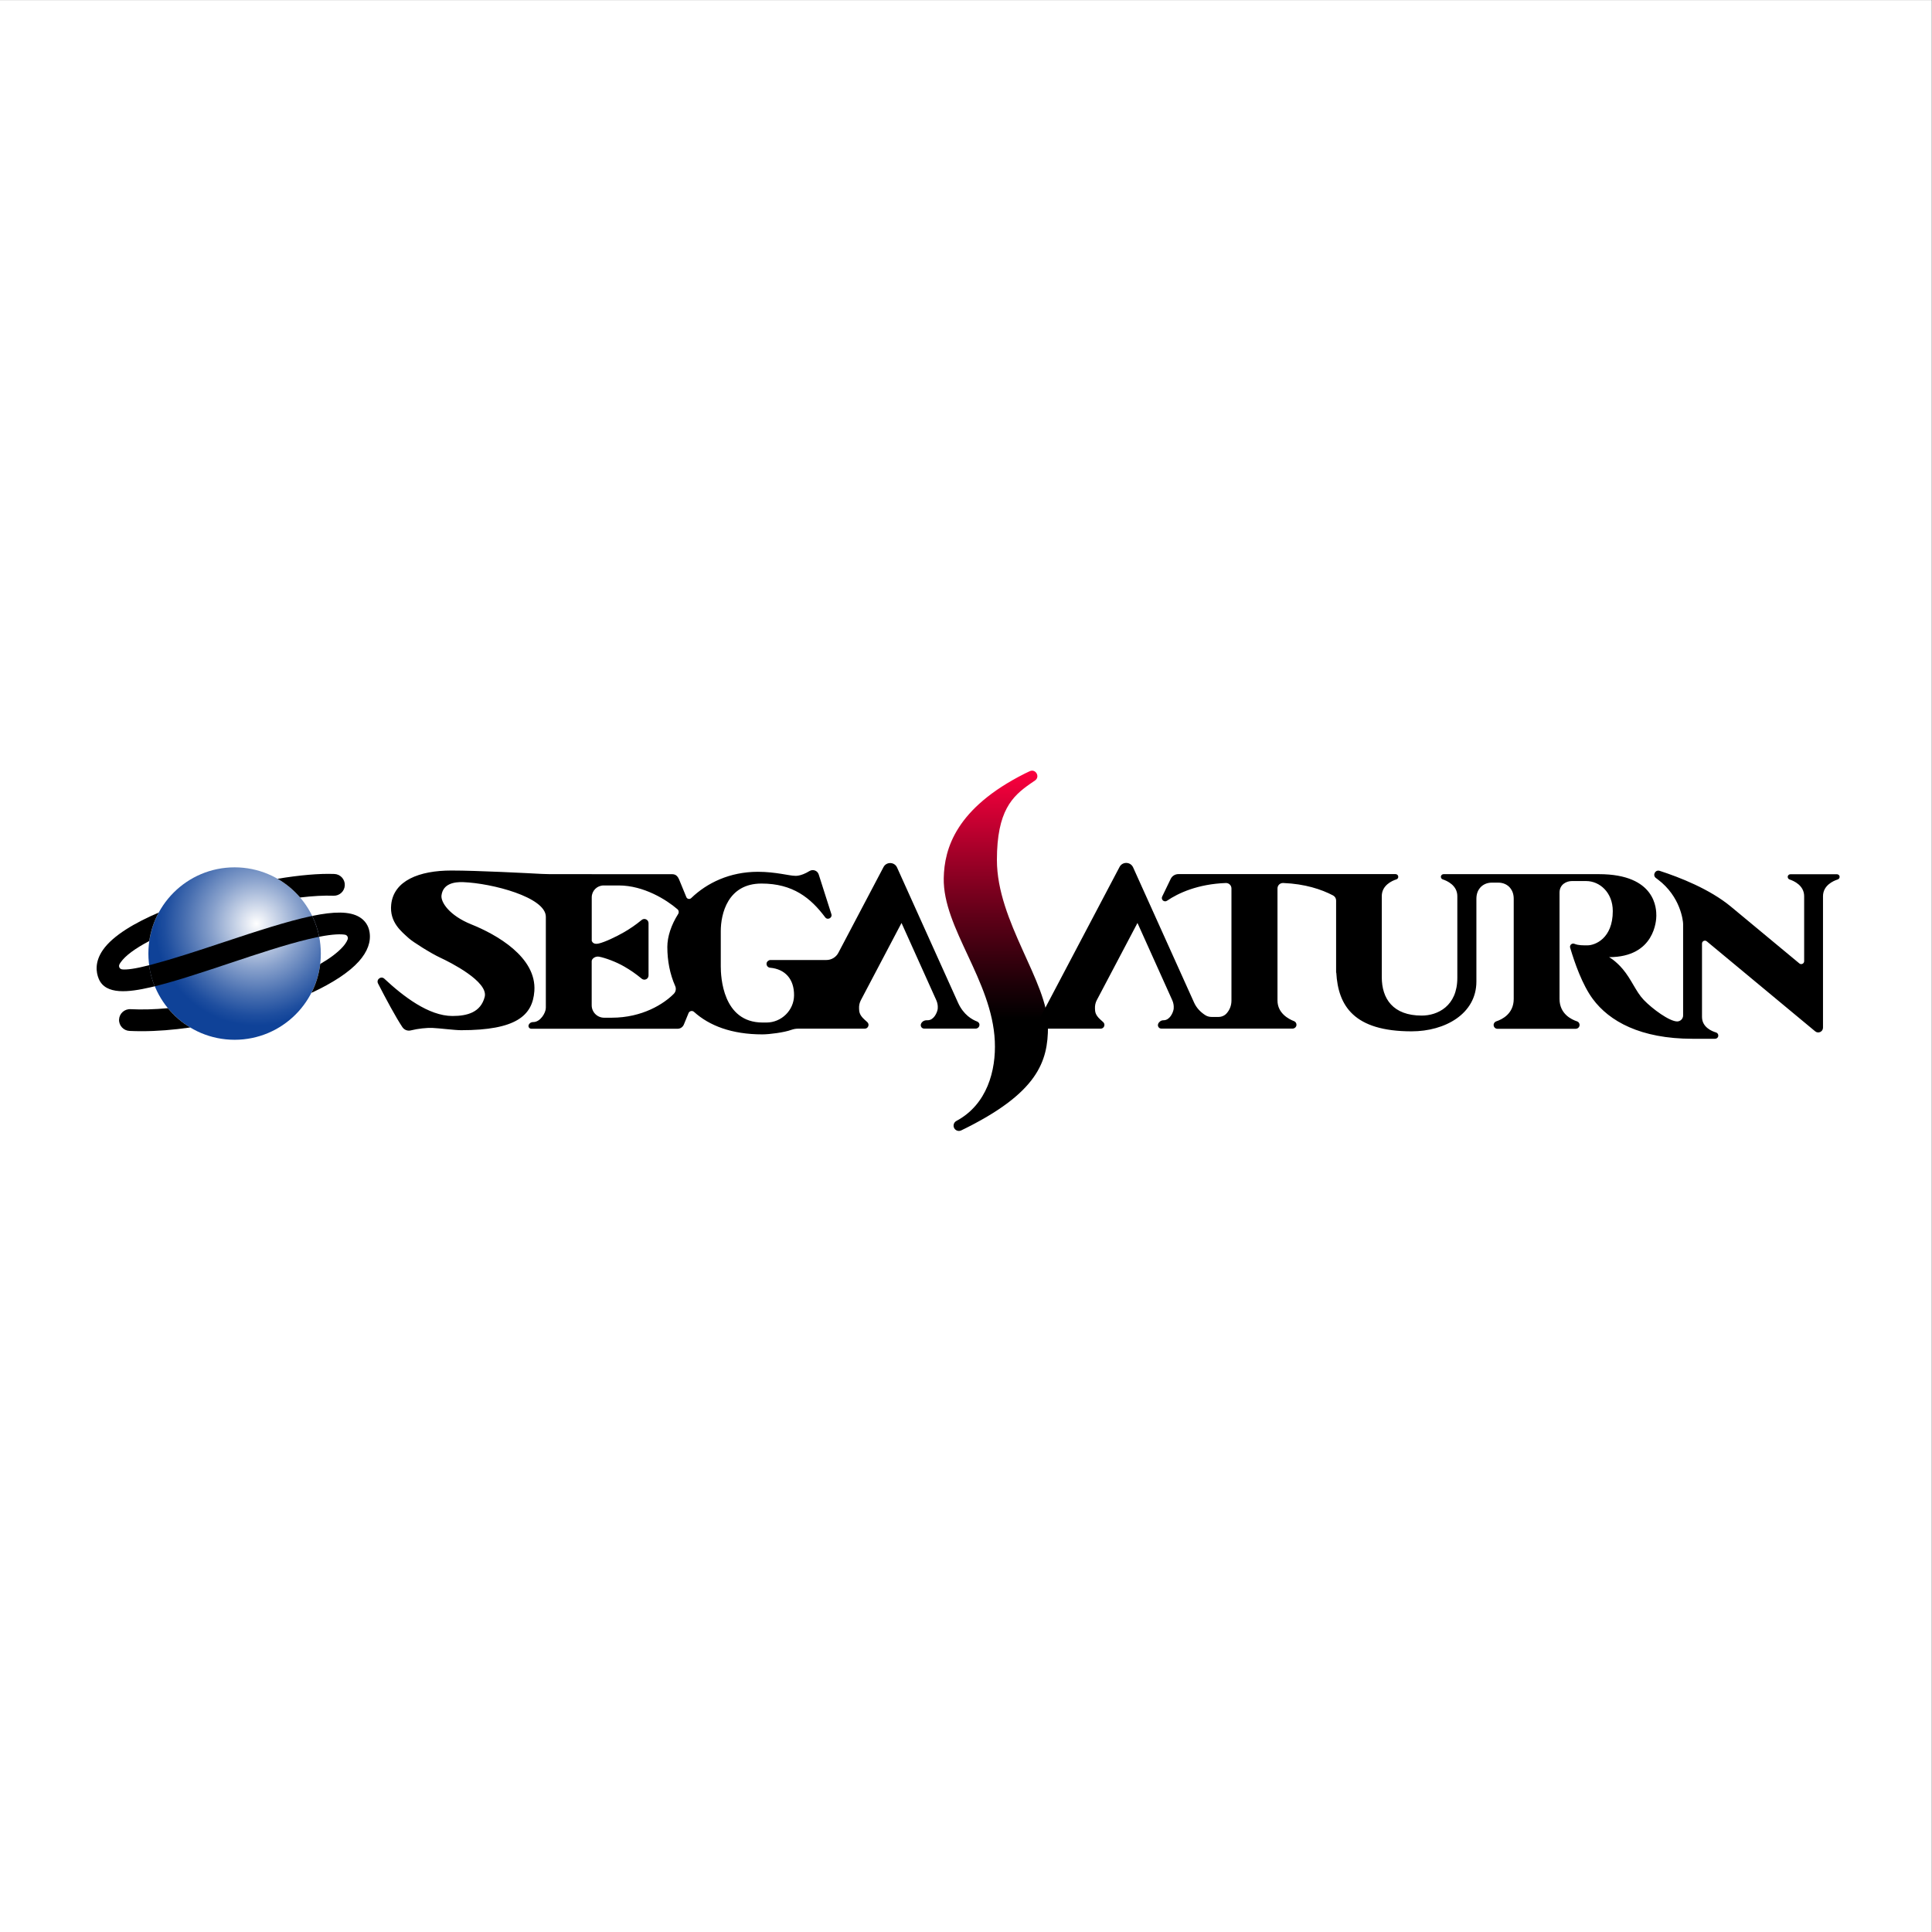
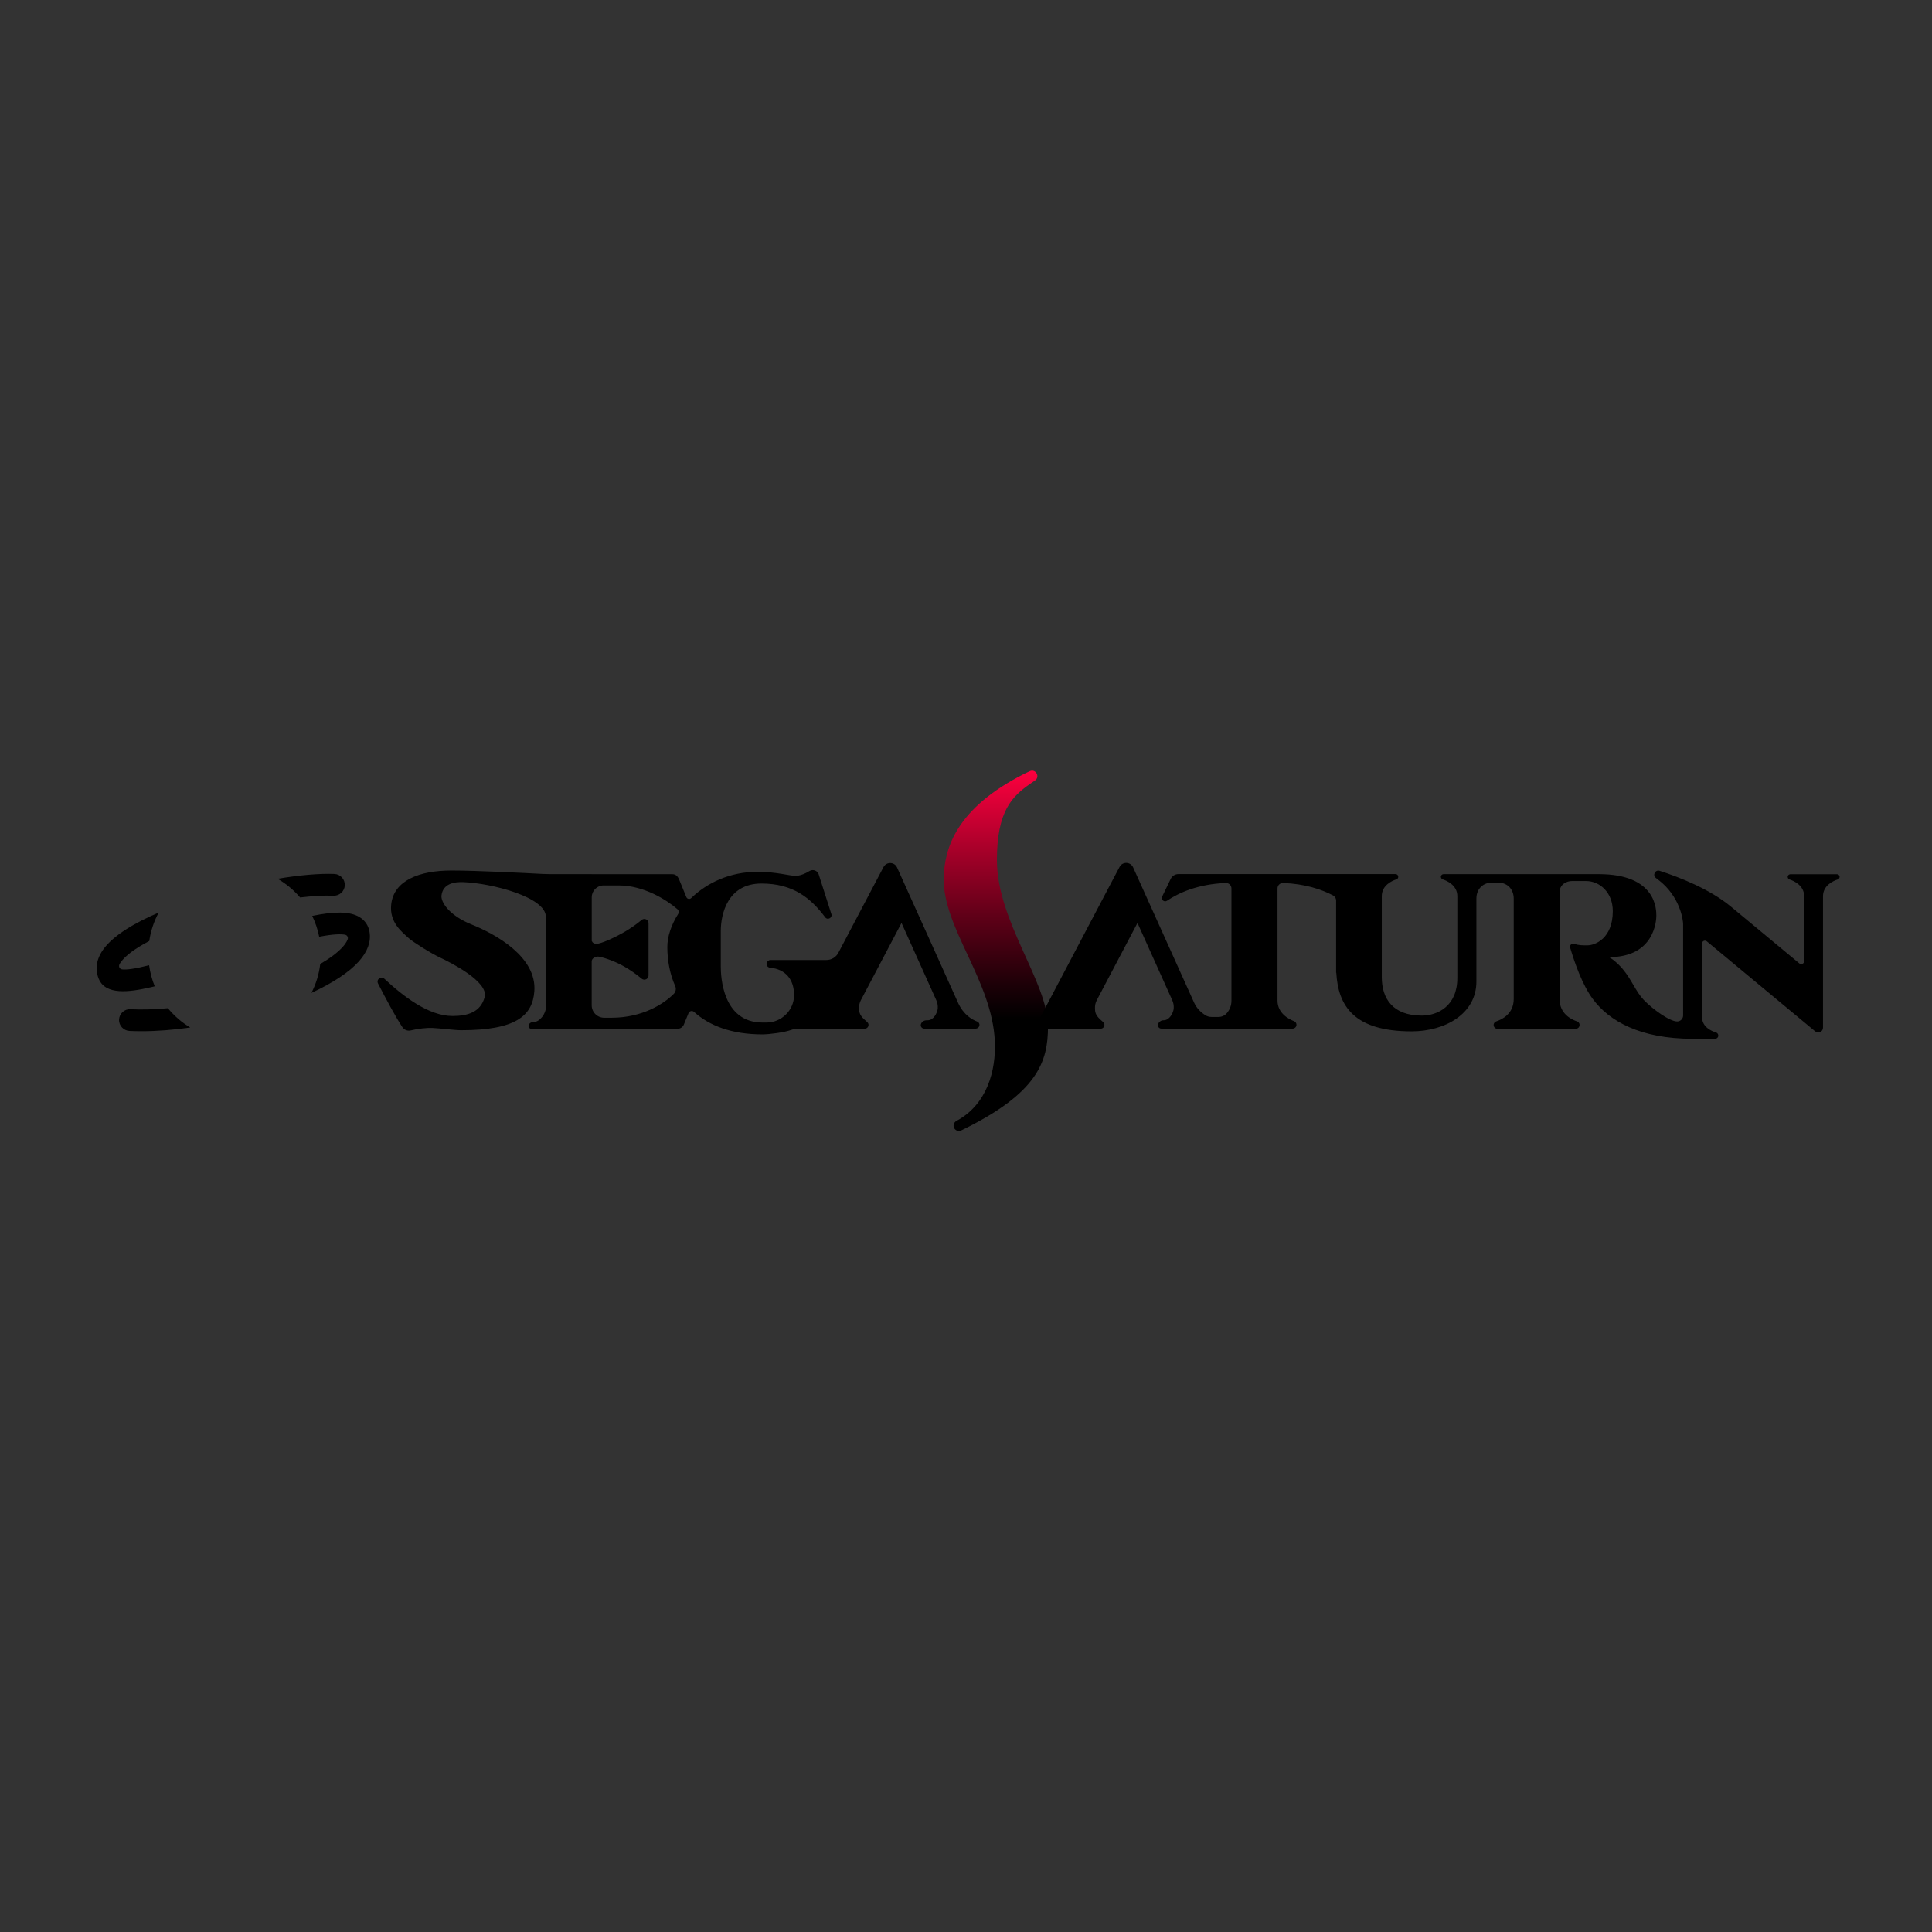
<svg xmlns="http://www.w3.org/2000/svg" width="100%" height="100%" viewBox="0 0 600 600" version="1.1" xml:space="preserve" style="fill-rule:evenodd;clip-rule:evenodd;stroke-linejoin:round;stroke-miterlimit:2;">
  <rect x="0" y="0" width="600" height="600" fill="#333333" stroke="none" />
  <g transform="matrix(1,0,0,1,-50,200)">
    <g transform="matrix(4.183,0,0,6.526,-976.374,-758.857)">
      <g id="Layer_1">
        <g>
-           <rect x="245.359" y="85.639" width="143.433" height="91.944" style="fill:white;" />
-         </g>
+           </g>
      </g>
    </g>
    <g transform="matrix(0.141,0,0,0.141,80.01,39.328)">
      <g>
        <g>
          <g>
            <g>
              <path d="M2044.6,6.3C2047.6,4.8 2051.1,3.1 2055.1,1.3C2068.3,-4.9 2078.8,13.6 2066.7,21.8C2062.5,24.7 2058.7,27.3 2055.6,29.4C2016.8,56.6 1982.9,88.6 1982.9,196.8C1982.9,332.7 2095.4,465.2 2095.4,563.7C2095.4,640.1 2073.8,710.2 1904.3,792.4C1898.7,795.1 1892.1,793 1889,787.7C1885.7,782 1887.9,774.7 1893.6,771.6C1961.3,735.4 1981.2,660.4 1978.3,596C1972.3,462 1863.8,346.8 1865.8,236.9C1867,171.3 1893,82.6 2044.6,6.3Z" style="fill:url(#_Linear1);fill-rule:nonzero;" />
              <path d="M1938.7,552.3C1929.1,548.7 1909.6,538.4 1897.3,511.2L1763,213.4C1757.3,200.7 1739.5,200.2 1733.1,212.5L1633.7,401.2C1628.6,411 1618.4,417.1 1607.4,417.1L1484.2,417.1C1480.2,417.1 1476.2,420.3 1475.6,424.2C1474.8,429.3 1478.5,433.7 1483.4,434.1C1516.5,437.1 1536.4,459.2 1536.1,494.9C1535.9,527.8 1508.4,554.8 1475.4,554.8L1466.8,554.8C1378.5,554.8 1374.7,453.4 1374.7,431.2L1374.7,353.6C1374.7,315.5 1390,248.7 1464.4,248.7C1533.9,248.7 1572.9,280.7 1604.7,323.1C1609.9,330.1 1621,324.3 1618.3,316L1590.4,228.6C1587.7,220.2 1577.8,216.5 1570.2,221.1C1549.7,233.7 1537.7,231.6 1537.7,231.6C1527.6,231.9 1495.5,222.8 1456.5,222.8C1394.3,222.8 1344,247.5 1309.6,280.7C1306.2,284 1300.5,282.9 1298.8,278.4L1283.4,240.9C1280.2,233.1 1276.1,228.1 1267.7,228.1L1090.5,228.1L1090.5,228L998.3,228C992.4,228 986.7,227.8 980.8,227.5C949.2,225.8 838.2,220 781.4,220C710.2,220 654.4,242.3 648.8,294.8C644.6,334.3 672,354.9 687.7,369.3C696.2,377.1 736.2,402.4 756.7,411.9C778.1,421.8 863.5,464.6 854.7,498.5C845.9,532.1 817,540.4 783.7,540.4C731.4,540.4 675.3,497.1 633.7,458.3C626.5,451.5 615.3,459.9 619.8,468.8C637,502.4 659,543.3 673.4,564.9C677.5,571 684.9,574 692.1,572.1C707.6,568.2 727.7,566.1 739.9,566.7C755.6,567.4 788.5,571.7 802.9,571.7C922.7,571.7 960.2,540.2 964.1,485.6C969.5,410.5 879.8,360.5 825.2,338.6C776.4,318.9 757.5,289.3 759.6,274.6C763,249.1 787.3,244.8 807.6,245.6C870.6,248 989.4,278.7 989.4,321.9L989.4,522.4C989.4,533.6 977.2,553.8 961.7,553.8L961.4,553.8C958.6,553.8 955.8,554.8 953.8,556.8C948.4,562.2 952.2,568.5 957.3,568.5L1279.6,568.5C1285.7,568.5 1291,564.9 1293.4,559.2L1303.7,534.1C1305.7,529.3 1311.8,527.8 1315.7,531.3C1349.4,561.8 1398.8,580.9 1466.3,580.9C1482,580.9 1514.7,576.6 1529.9,571C1534.7,569.3 1539.9,568.3 1545,568.3L1691.9,568.3C1699.4,568.3 1703,558.9 1697.4,553.9C1694.9,551.7 1692.7,549.7 1691.1,548.2C1679.1,537.3 1679.6,529.9 1679.3,523.6C1679,517.4 1680.3,511.3 1683.2,505.7L1772.8,335.5L1849.3,505.4C1851.9,511.1 1853.1,517.3 1852.6,523.5C1852.5,524.3 1852.5,525 1852.4,525.6C1851,533.6 1843.8,549.8 1830.3,549.8L1828.1,549.8C1824.8,549.8 1821.5,550.9 1819,553.1C1811.5,559.8 1816.1,568.2 1822.7,568.2L1936,568.2C1941.2,568.2 1945.4,563.5 1944.3,558.1C1943.8,555.7 1941.6,553.3 1938.7,552.3ZM1280.8,315.8C1265.4,340.1 1257,365.8 1257,388.4C1257,418.5 1262.6,448 1274.3,474.4C1276.9,480.2 1275.7,487 1271.3,491.5C1249.6,513.5 1202.2,544.2 1134.4,544.2L1117.8,544.2C1102.7,544.2 1090.4,532 1090.4,516.8L1090.4,419.6C1090.4,414.5 1098.1,408.1 1106.8,409.8C1120.1,412.4 1143.4,420.7 1162.1,431.5C1175.2,439.1 1187,447 1200.6,458.3C1206.6,463.2 1215.6,458.9 1215.6,451.2L1215.6,335.9C1215.6,328.2 1206.5,323.9 1200.6,328.8C1187,340 1175.2,347.9 1162.1,355.6C1143.5,366.3 1119.4,377.6 1106.2,380.7C1096,383.1 1092.4,379.1 1090.5,375.2L1090.5,279C1090.5,264.6 1102.2,252.9 1116.6,252.9L1150.1,252.9C1205,252.9 1255.1,284.4 1279.2,305.2C1282.3,307.7 1283,312.4 1280.8,315.8Z" style="fill-rule:nonzero;" />
              <path d="M3838.7,232.1C3837.9,229.7 3835.5,228.2 3832.9,228.2L3730.8,228.2C3728.2,228.2 3725.9,229.7 3725,232.1C3723.9,235.4 3725.7,238.7 3728.7,239.7C3738.2,242.8 3760.9,252.8 3760.9,276.6L3760.9,419.7C3760.9,425.2 3754.5,428.1 3750.3,424.6L3599.9,299.8C3553,260.8 3486.5,234.9 3442.6,220.7C3432.9,217.6 3426.2,230.4 3434.4,236.5C3435.8,237.6 3437.3,238.7 3438.8,239.8C3488.9,277.5 3494.3,331.5 3494.3,337.6L3494.3,539.3C3494.3,546.5 3488.4,552.4 3481.2,552.4C3464.4,552.4 3426.9,525.1 3407.7,505.1C3389.7,486.3 3381.1,460.3 3360.9,436.6C3344.8,417.8 3331.2,410.8 3331.2,410.8C3432.3,410.8 3435.3,328.8 3435.3,319.6C3435.3,305.9 3435.3,228 3308.7,228L2966.9,228C2964.3,228 2962,229.5 2961.1,231.9C2960,235.2 2961.8,238.6 2964.8,239.5C2974.3,242.6 2997,252.6 2997,276.4L2997,456.5C2997,518.7 2953.5,539.5 2918.6,539.5C2855,539.5 2830.6,502 2830.6,454.9L2830.6,276.4C2830.6,252.5 2853.3,242.5 2862.8,239.5C2865.3,238.7 2866.9,236.5 2866.9,233.9L2866.9,233.8C2866.9,230.6 2864.3,227.9 2861,227.9L2382.5,227.9C2375.4,227.9 2368.8,232 2365.7,238.4L2346.9,277.4C2343.7,284.1 2351.3,290.7 2357.5,286.6C2382.7,269.5 2425.1,249.9 2487.1,247.5C2493.9,247.3 2499.5,252.7 2499.5,259.5L2499.5,506.4C2499.5,518.1 2495.2,527.2 2489.3,534.1C2484.8,539.5 2478,542.5 2470.9,542.5L2455.7,542.5C2450.8,542.5 2445.8,541.2 2441.6,538.4C2431.9,532.1 2422.8,523.3 2417.2,510.9L2282.9,213.1C2277.1,200.4 2259.4,199.9 2253,212.2L2113.3,477.3L2073,553.7L2075.8,568.3L2211.5,568.3C2219,568.3 2222.6,558.9 2217,553.9C2217,553.9 2216.9,553.9 2216.9,553.8C2214.4,551.6 2212.3,549.7 2210.7,548.2C2198.8,537.5 2199.2,530.1 2198.9,523.8C2198.6,517.5 2199.9,511.2 2202.8,505.7L2292.5,335.5L2369,505.4C2371.6,511.1 2372.8,517.3 2372.3,523.5C2372.2,524.3 2372.2,525 2372.1,525.6C2370.7,533.6 2363.5,549.8 2350,549.8L2349.8,549.8C2347.1,549.8 2344.4,550.6 2342.3,552.3C2333.5,559.1 2338.2,568.2 2345,568.2L2633.9,568.2C2638.5,568.2 2642.5,564.7 2642.7,560.1C2642.9,556.4 2640.6,552.9 2637.2,551.7C2625.9,547.4 2600.9,534.5 2600.9,506.3L2600.9,259.5C2600.9,252.5 2606.6,247.2 2613.6,247.5C2661.5,249.4 2697.8,261.5 2723.3,274.9C2727.4,277.1 2730,281.3 2730,285.9L2730,445L2730.4,445C2734.5,518.1 2769.2,574.2 2896.3,574.2C2970,574.2 3039,535.6 3039,464.5L3039,282.2C3039,271.4 3042.4,263.8 3046.7,258.5C3053,250.8 3062.6,246.7 3072.6,246.7L3087.6,246.7C3097.6,246.7 3107.3,250.8 3113.5,258.5C3117.8,263.9 3121.2,271.5 3121.2,282.2L3121.2,502.9C3121.2,535.7 3095.2,548.1 3083,552.1C3080.1,553 3077.8,555.4 3077.1,558.5C3076.1,563.9 3080.1,568.6 3085.3,568.6L3257.7,568.6C3261.2,568.6 3264.5,566.5 3265.7,563.2C3267.4,558.5 3264.9,553.6 3260.6,552.2C3248.7,548.3 3222.1,535.9 3222.1,502.9L3222.1,268.7C3222.1,250 3238.2,243.2 3249.2,243.2L3280.8,243.2C3310.2,243.2 3339.4,268 3339.4,309.4C3339.4,370.1 3299.9,384.8 3283.7,384.8C3272.9,384.8 3264.5,385 3255.5,381.7C3255.5,381.7 3255.4,381.7 3255.4,381.6C3249.7,378.9 3243.7,384.2 3245.5,390.1C3245.6,390.4 3245.6,390.6 3245.7,390.6C3255.2,422.7 3272.2,471.8 3295.5,503.1C3331.6,551.8 3400.1,590.6 3515.1,590.6L3564.5,590.6C3567.6,590.6 3570.5,588.7 3571.4,585.9C3572.7,581.9 3570.5,577.9 3566.8,576.7C3556.9,573.7 3535.9,564.8 3535.9,542.4L3535.9,380.9C3535.9,375.4 3542.3,372.5 3546.5,376L3785.2,574.2C3792.1,579.9 3802.4,575 3802.4,566.1L3802.4,276.7C3802.4,252.8 3825.1,242.8 3834.6,239.8C3837.9,238.8 3839.8,235.5 3838.7,232.1Z" style="fill-rule:nonzero;" />
            </g>
          </g>
        </g>
        <g>
-           <circle cx="303.9" cy="402.9" r="189.9" style="fill:url(#_Radial2);" />
          <g>
            <g>
              <clipPath id="_clip3">
-                 <path d="M209.1,479.9C234.4,473.7 259.7,467.9 285,461.9C310.4,455.9 335.3,448.3 360,439.9C384.4,431.6 408.5,422.2 432.9,414.4C453.2,407.9 473.8,402 493.4,393.4C491.8,359.8 481.4,328.5 464.4,301.7C442.6,308 420.4,313.3 398.3,319C373.1,325.6 348,332.6 322.9,339.6C298.3,346.4 273.6,353.2 249.1,360.1C222.9,367.5 196.7,375.4 171,384.4C160,388.2 149,391.8 137.9,395.2C132,396.9 126.2,398.9 120.4,401C118.2,401.7 116.1,402.4 113.9,403.2C113.9,438.2 123.4,470.9 139.9,499.1C162.8,491.7 185.9,485.5 209.1,479.9Z" />
-               </clipPath>
+                 </clipPath>
              <g clip-path="url(#_clip3)">
                <path d="M99.4,574C90.2,574 81.3,573.8 72.5,573.4C59.3,572.8 48.8,561.8 49.4,548.5C49.9,535.1 61.2,524.7 74.6,525.5C149.5,529.3 250.9,514.5 346,486C438.9,458 512.2,421.5 542,388.2C545.5,384.3 550.6,377.9 552.9,371.4C554.4,367 551.7,362.2 547,361.4C537,359.8 514.7,359.5 466.6,371.1C415.6,383.3 352.1,404.4 290.8,424.9C227.3,446 167.3,466 119.3,477.1C71,488.2 19.7,494.7 4.7,458.4C-1.3,444.1 -4.5,421.5 13.9,395C53.5,338.1 174.8,295 243.5,274.4C346.6,243.3 456.6,225 523.6,227.6C536.9,228.1 547.2,239.2 546.6,252.5C546.1,265.8 535,276.1 521.7,275.5C459.6,273.1 355.7,290.6 257.1,320.2C153.4,351.3 75.2,390.4 53.1,422.2C52,423.8 51,425.4 50.3,426.8C48.2,430.7 49.9,437.2 56.9,437.8C67.4,438.7 87.4,436.3 123.7,426.5C167.3,414.9 219.9,397.8 275.7,379.2C435,326.1 534.9,295.9 578.9,322.5C591.2,329.9 599,341.3 601.2,355.5C604.7,377 596.8,398.7 577.6,420C541.6,460.2 462.2,501 359.7,531.7C269.2,559 176.1,574 99.4,574Z" style="fill-rule:nonzero;" />
              </g>
            </g>
            <g>
              <clipPath id="_clip4">
-                 <path d="M209.1,479.9C234.4,473.7 259.7,467.9 285,461.9C310.4,455.9 335.3,448.3 360,439.9C384.4,431.6 408.5,422.2 432.9,414.4C453.2,407.9 473.8,402 493.4,393.4C491.8,359.8 481.4,328.5 464.4,301.7C442.6,308 420.4,313.3 398.3,319C373.1,325.6 348,332.6 322.9,339.6C298.3,346.4 273.6,353.2 249.1,360.1C222.9,367.5 196.7,375.4 171,384.4C160,388.2 149,391.8 137.9,395.2C132,396.9 126.2,398.9 120.4,401C118.2,401.7 116.1,402.4 113.9,403.2C113.9,438.2 123.4,470.9 139.9,499.1C162.8,491.7 185.9,485.5 209.1,479.9Z" />
-               </clipPath>
+                 </clipPath>
              <g clip-path="url(#_clip4)">
                <path d="M91.8,527.1C69.8,489.5 58.2,446.6 58.2,403L58.2,362.8L96.3,350C97.3,349.7 98.4,349.4 99.3,349C100.1,348.7 100.9,348.5 101.7,348.2C108.8,345.7 115.6,343.6 122,341.6C133.4,338.1 145,334.3 156.4,330.3C183.4,320.8 210.3,313 233.2,306.5C250.9,301.6 268.8,296.5 286.1,291.8C293.5,289.7 300.8,287.7 308.2,285.7L320.2,282.4C341.2,276.5 362.8,270.6 384.5,264.9C391.4,263.2 398.3,261.3 405.3,259.5C420.5,255.7 434.9,252 449.1,247.9L489.4,236.3L511.8,271.8C534.2,307.4 547.3,348.5 549.4,390.5L551.4,429L516,444.4C497.4,452.5 479,458.3 461.3,463.9C457.6,465 454,466.3 450.3,467.4C437,471.6 423.9,476.5 410,481.4C399.7,485.1 389,489 378.2,492.6C349,502.5 322.8,510.2 298.1,516.1C289.6,518.2 281.1,520.1 272.6,522.1C256.1,525.9 239.2,529.9 222.6,534C196.6,540.4 175.7,546.1 157,552L114.6,565.4L91.8,527.1Z" style="fill:none;fill-rule:nonzero;" />
              </g>
            </g>
          </g>
          <g>
            <path d="M56.8,437.8C49.8,437.2 48.2,430.7 50.2,426.8C50.9,425.4 51.8,423.8 53,422.2C63.1,407.6 85.1,391.5 115.9,375.3C119.2,352.9 126.3,331.8 136.7,312.6C85.7,334.5 36.4,362.5 13.8,395C-4.5,421.4 -1.3,444.1 4.6,458.4C19.6,494.7 71,488.2 119.2,477.1C122.1,476.4 125,475.7 128,475C122,460.4 117.8,444.8 115.6,428.6C84.3,436.6 66.5,438.7 56.8,437.8Z" style="fill-rule:nonzero;" />
            <path d="M448.2,279.4C476.1,276.1 501.2,274.7 521.7,275.5C535,276 546.1,265.7 546.6,252.5C547.1,239.2 536.8,228.1 523.6,227.6C490.4,226.3 446.7,230.2 398.5,238.2C417.3,249 434.1,263 448.2,279.4Z" style="fill-rule:nonzero;" />
            <path d="M601.1,355.5C598.8,341.3 591.1,329.9 578.8,322.5C557.4,309.6 522.9,310 474.8,320C481.8,334.4 487,349.8 490.2,365.9C522.4,359.6 538.9,360 547.1,361.4C551.7,362.2 554.5,367 553,371.4C550.7,377.9 545.6,384.3 542.1,388.2C531.1,400.5 514.1,413.3 492.5,425.8C489.8,448.5 483.1,470 473.1,489.5C520.2,467.6 556.5,443.8 577.6,420.1C596.7,398.7 604.6,377 601.1,355.5Z" style="fill-rule:nonzero;" />
            <path d="M156.9,523.2C127.3,525.9 99.5,526.7 74.6,525.4C61.2,524.7 49.9,535.1 49.4,548.4C48.9,561.7 59.4,572.7 72.5,573.3C81.2,573.7 90.2,573.9 99.4,573.9C132.5,573.9 168.6,571.1 206.2,565.7C187.4,554.6 170.8,540.1 156.9,523.2Z" style="fill-rule:nonzero;" />
-             <path d="M398.4,238.2C370.6,222.2 338.3,213 303.8,213C231.6,213 168.8,253.3 136.7,312.6C174.9,296.2 214,283.3 243.4,274.4C295.5,258.7 349.3,246.3 398.4,238.2Z" style="fill:none;fill-rule:nonzero;" />
            <path d="M115.9,375.3C114.6,384.3 113.9,393.6 113.9,403C113.9,411.7 114.5,420.3 115.6,428.6C118.2,427.9 120.8,427.3 123.5,426.5C167.1,414.9 219.7,397.8 275.5,379.2C357.5,351.9 423.7,330.6 474.7,320C467.6,305.3 458.6,291.7 448.1,279.4C391.5,286 323.1,300.4 257,320.2C200.9,337 152.3,356.2 115.9,375.3Z" style="fill:none;fill-rule:nonzero;" />
            <path d="M206.2,565.9C234.7,583 268.1,592.9 303.8,592.9C377.5,592.9 441.5,550.9 472.9,489.5C440,504.8 401.7,519.2 359.5,531.8C308.2,547.2 255.9,558.8 206.2,565.9Z" style="fill:none;fill-rule:nonzero;" />
            <path d="M492.4,425.7C493.3,418.2 493.8,410.6 493.8,402.9C493.8,390.2 492.5,377.9 490.2,365.9C483.2,367.3 475.4,369 466.8,371C415.8,383.2 352.3,404.3 291,424.8C231.2,444.7 174.7,463.5 128.2,475C135.4,492.6 145.2,508.8 157,523.3C216.4,517.9 282.7,505 346.1,486C404.6,468.3 455.4,447.2 492.4,425.7Z" style="fill:none;fill-rule:nonzero;" />
          </g>
        </g>
      </g>
    </g>
  </g>
  <defs>
    <linearGradient id="_Linear1" x1="0" y1="0" x2="1" y2="0" gradientUnits="userSpaceOnUse" gradientTransform="matrix(4.85892e-14,-793.521,793.521,4.85892e-14,1980.52,793.521)">
      <stop offset="0" style="stop-color:black;stop-opacity:1" />
      <stop offset="0.31" style="stop-color:black;stop-opacity:1" />
      <stop offset="0.4" style="stop-color:rgb(27,0,7);stop-opacity:1" />
      <stop offset="0.6" style="stop-color:rgb(97,0,24);stop-opacity:1" />
      <stop offset="0.88" style="stop-color:rgb(206,0,51);stop-opacity:1" />
      <stop offset="1" style="stop-color:rgb(253,0,62);stop-opacity:1" />
    </linearGradient>
    <radialGradient id="_Radial2" cx="0" cy="0" r="1" gradientUnits="userSpaceOnUse" gradientTransform="matrix(224.426,0,0,-224.426,352.167,337.031)">
      <stop offset="0" style="stop-color:white;stop-opacity:1" />
      <stop offset="0.11" style="stop-color:rgb(225,231,242);stop-opacity:1" />
      <stop offset="0.44" style="stop-color:rgb(136,161,204);stop-opacity:1" />
      <stop offset="0.71" style="stop-color:rgb(71,110,176);stop-opacity:1" />
      <stop offset="0.9" style="stop-color:rgb(30,78,159);stop-opacity:1" />
      <stop offset="1" style="stop-color:rgb(15,66,152);stop-opacity:1" />
    </radialGradient>
  </defs>
</svg>